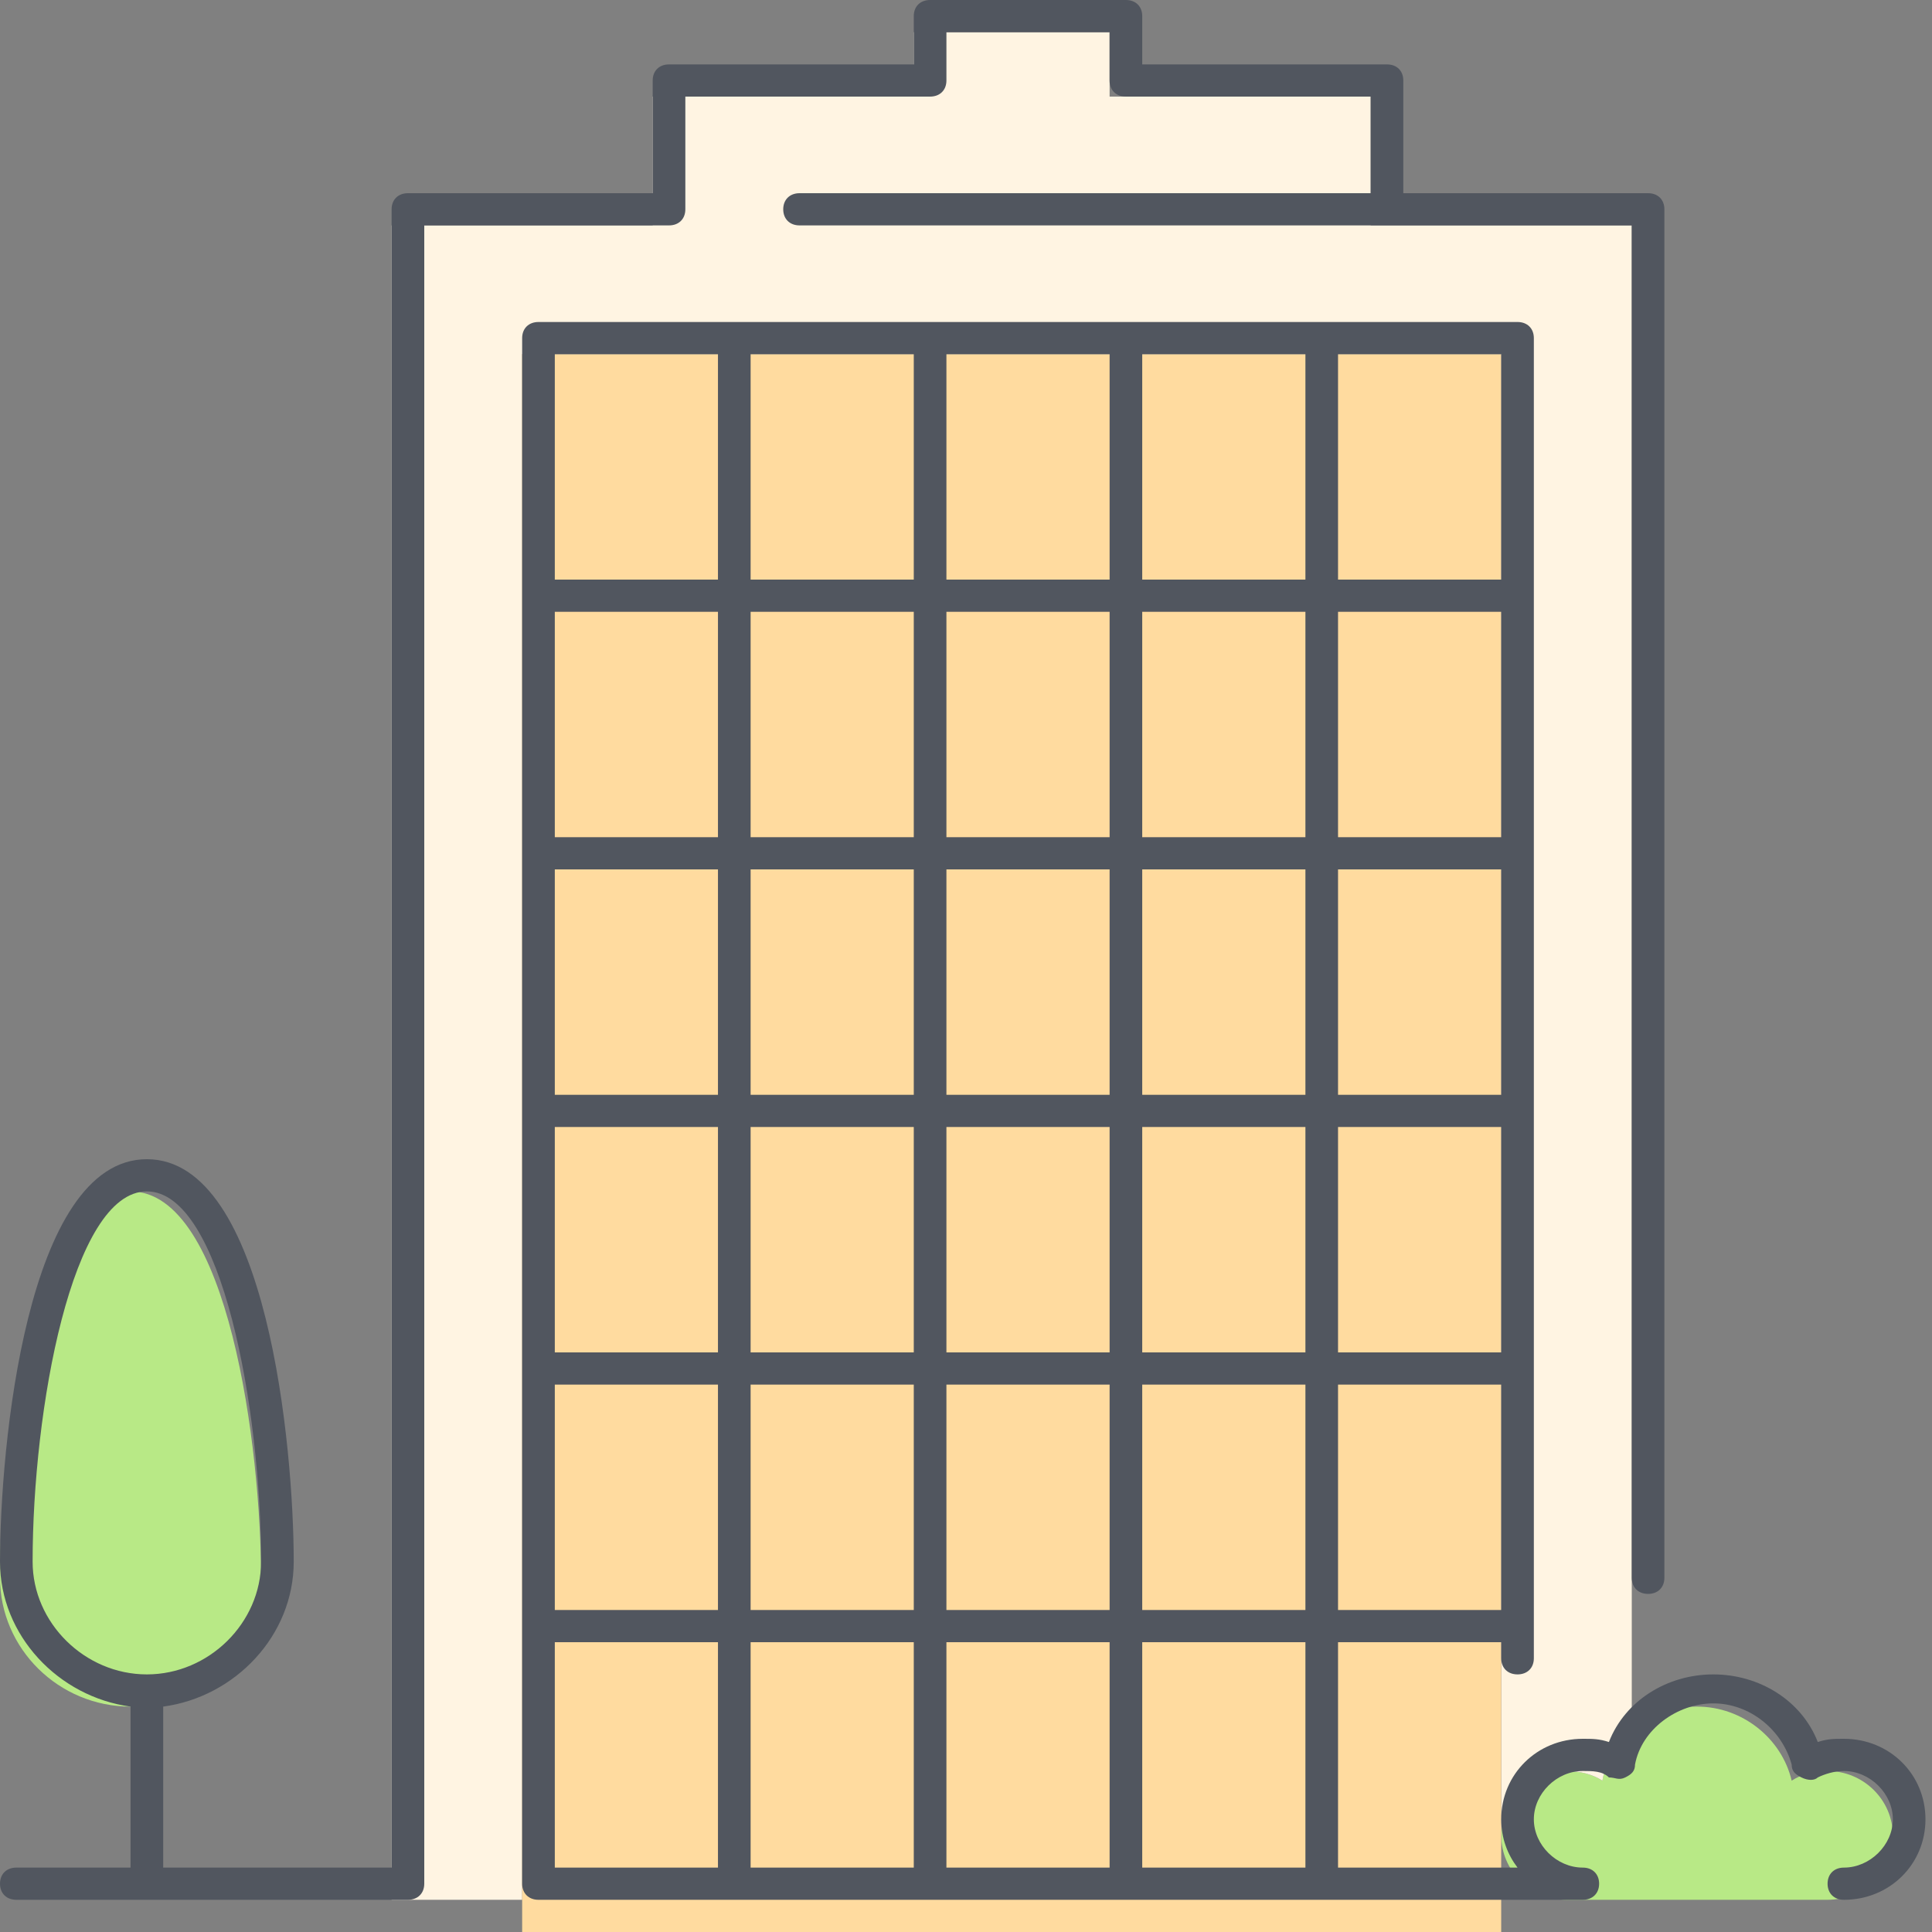
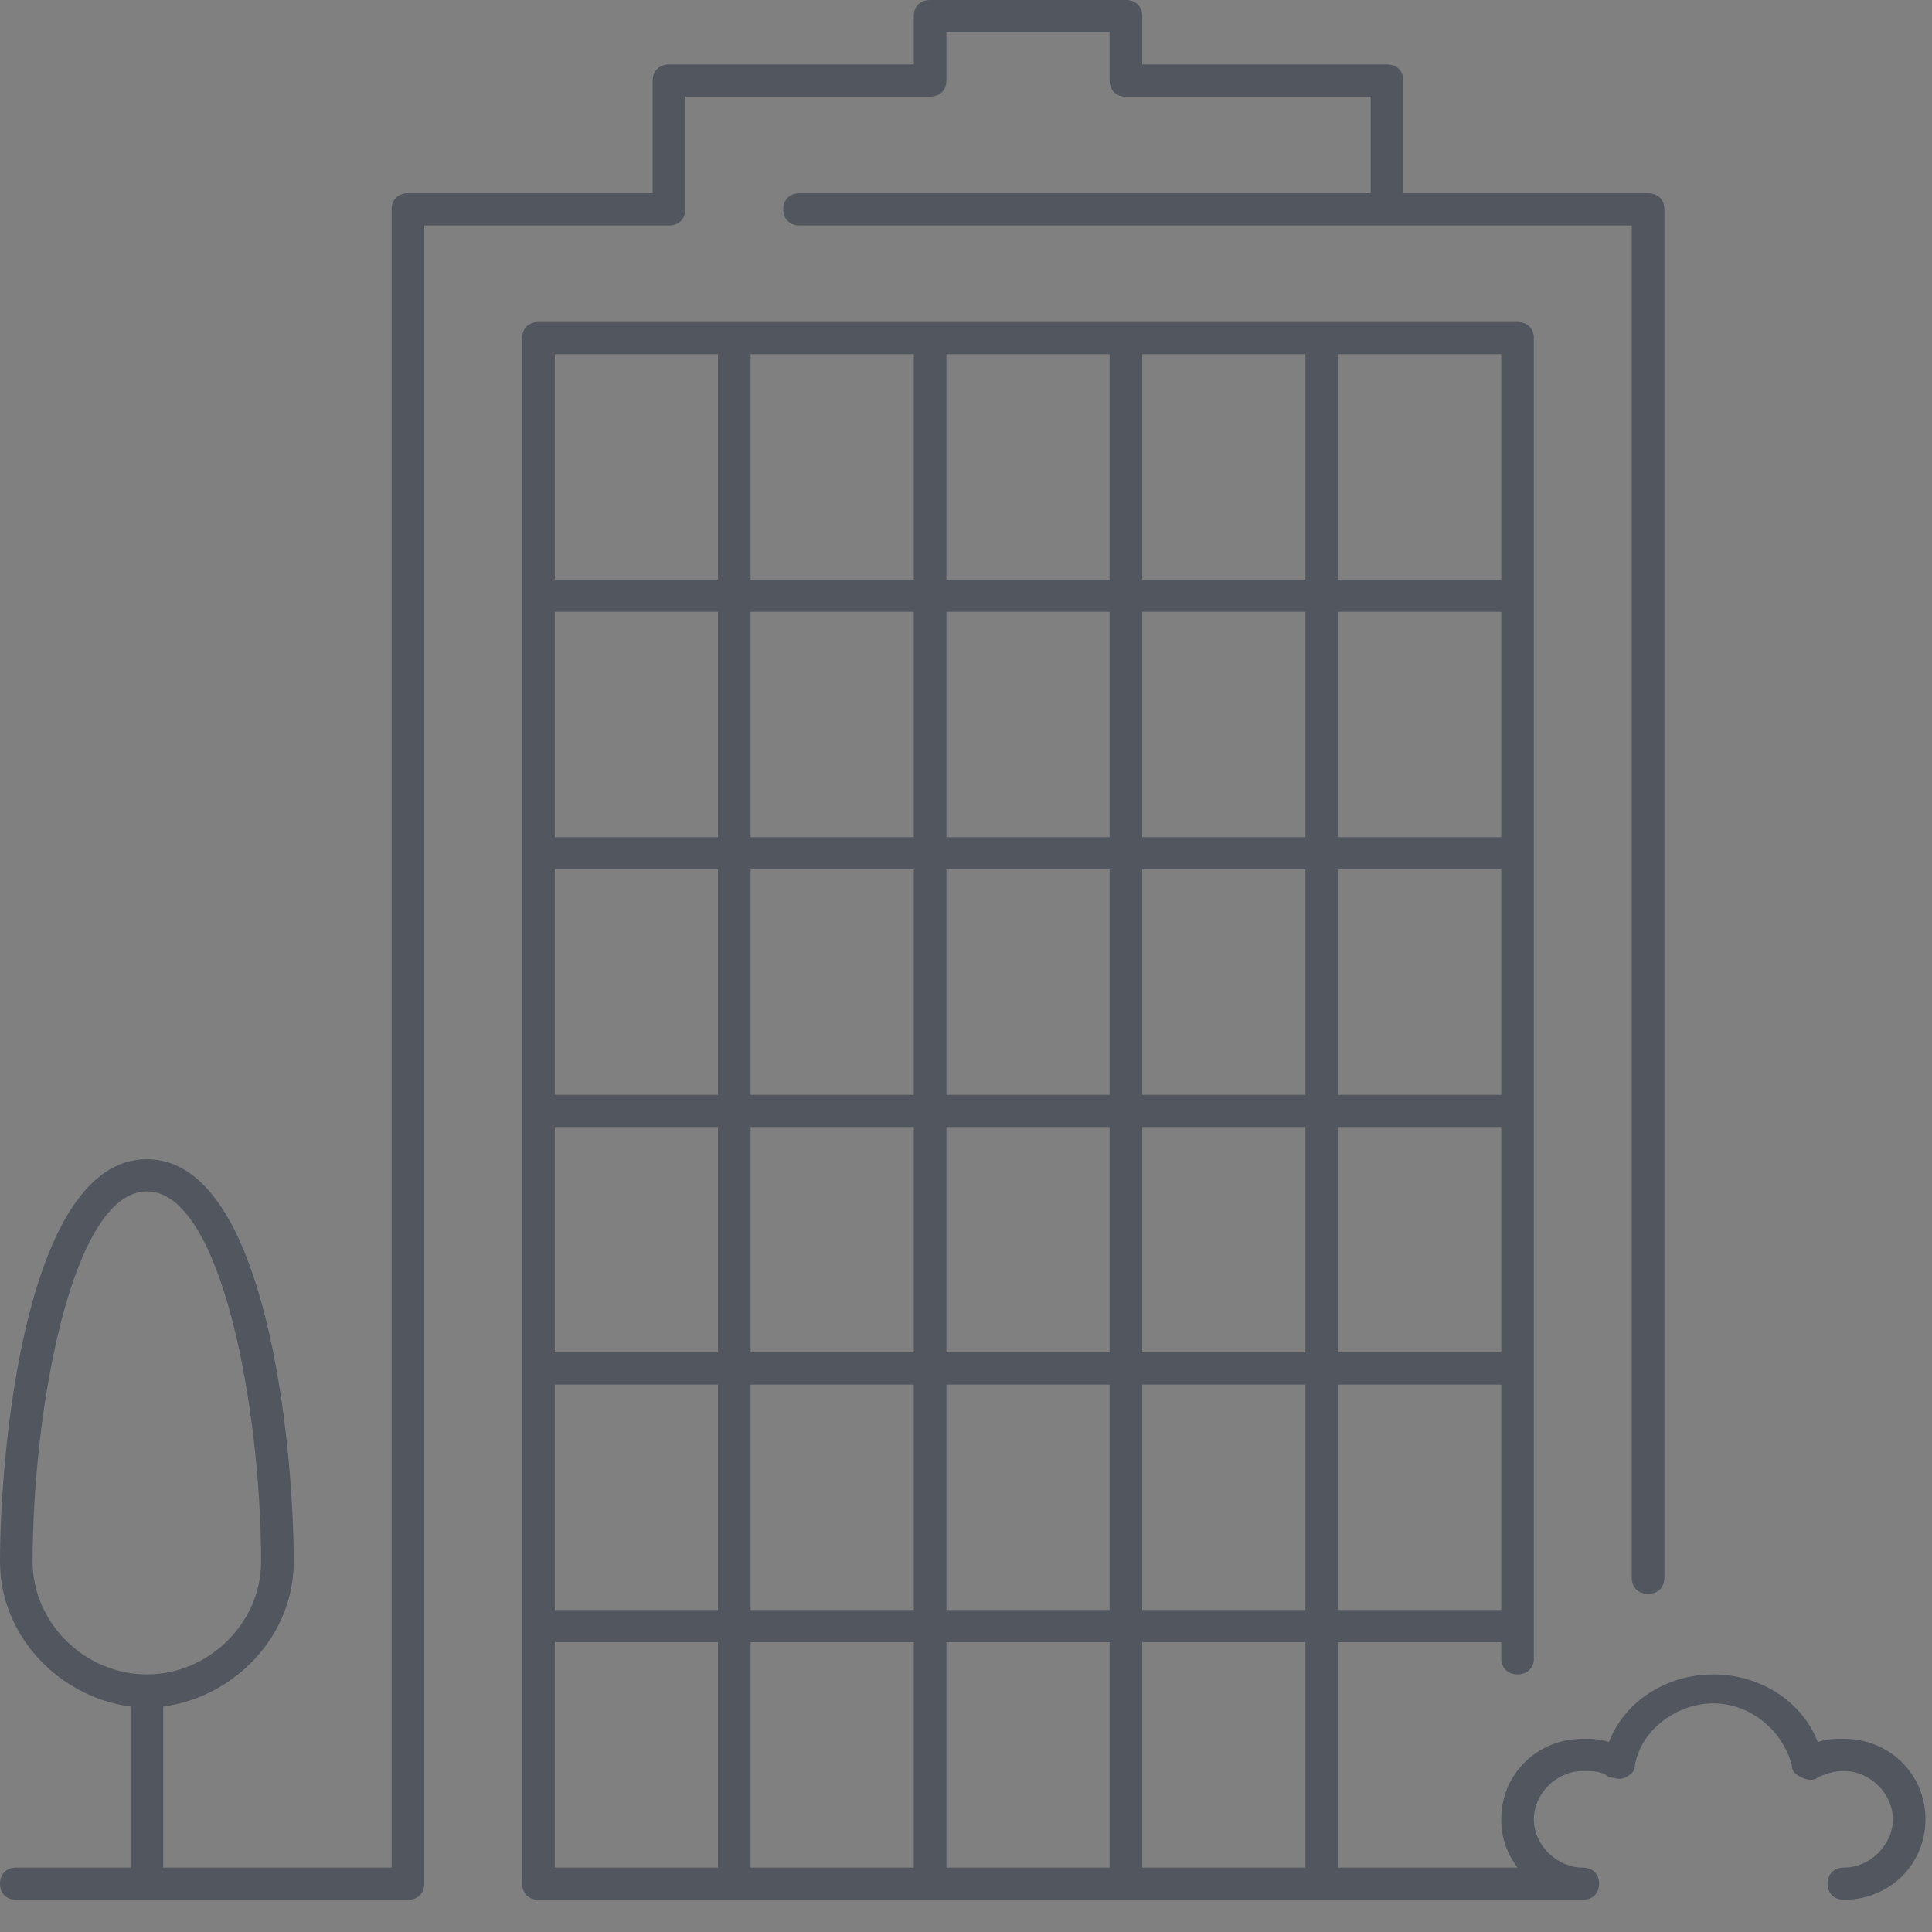
<svg xmlns="http://www.w3.org/2000/svg" width="60px" height="60px" viewBox="0 0 60 60" version="1.1">
  <rect x="0" y="0" width="60" height="60" fill="#808080" stroke="none" />
  <title>3</title>
  <desc>Created with Sketch.</desc>
  <defs />
  <g id="Sub-Pages" stroke="none" stroke-width="1" fill="none" fill-rule="evenodd">
    <g id="Pricing-Light" transform="translate(-836, -474)">
      <g id="Group-12" transform="translate(150, 318)">
        <g id="3" transform="translate(584, 0)">
          <g transform="translate(102, 156)">
            <g id="Group" transform="translate(0, 1)">
-               <path d="M4.054,36 C7.095,36 8.108,44 8.108,48 C8.108,50.2 6.284,52 4.054,52 C1.824,52 0,50.2 0,48 C0,44 1.013,36 4.054,36 Z M56.757,54 C57.872,54 58.784,54.9 58.784,56 C58.784,57.1 57.872,58 56.757,58 L48.649,58 C47.534,58 46.622,57.1 46.622,56 C46.622,54.9 47.534,54 48.649,54 C49.054,54 49.459,54.1 49.763,54.3 C49.865,53.7 50.27,53.1 50.676,52.7 C51.182,52.2 51.892,52 52.703,52 C54.122,52 55.338,53 55.642,54.3 C55.946,54.1 56.351,54 56.757,54 Z" id="Shape" fill="#B8E986" />
-               <path d="M50.676,52.7 L50.676,52.7 C50.27,53.1 49.865,53.7 49.764,54.3 C49.459,54.1 49.054,54 48.649,54 C47.534,54 46.622,54.9 46.622,56 L46.622,50 L46.622,42 L46.622,34 L46.622,26 L46.622,18 L46.622,10 L40.54,10 L34.459,10 L28.378,10 L22.297,10 L16.216,10 L16.216,18 L16.216,26 L16.216,34 L16.216,42 L16.216,50 L16.216,58 L12.162,58 L12.162,6 L20.27,6 L42.568,6 L50.676,6 L50.676,52.7 L50.676,52.7 Z M42.568,2 L42.568,6 L20.27,6 L20.27,2 L28.378,2 L28.378,0 L34.46,0 L34.46,2 L42.568,2 L42.568,2 Z" id="Shape" fill="#FFF4E2" />
-               <rect id="Rectangle-path" fill="#FFDB9F" x="16.216" y="10" width="30.405" height="49" />
-             </g>
+               </g>
            <path d="M57.264,59 C56.96,59 56.757,58.8 56.757,58.5 C56.757,58.2 56.96,58 57.264,58 C58.074,58 58.784,57.3 58.784,56.5 C58.784,55.7 58.074,55 57.264,55 C56.96,55 56.655,55.1 56.453,55.2 C56.351,55.3 56.149,55.3 55.946,55.2 C55.743,55.1 55.642,55 55.642,54.8 C55.338,53.7 54.324,52.9 53.209,52.9 C52.095,52.9 50.98,53.7 50.777,54.8 C50.777,55 50.676,55.1 50.473,55.2 C50.27,55.3 50.169,55.2 49.966,55.2 C49.763,55 49.459,55 49.155,55 C48.344,55 47.635,55.7 47.635,56.5 C47.635,57.3 48.344,58 49.155,58 C49.459,58 49.662,58.2 49.662,58.5 C49.662,58.8 49.459,59 49.155,59 L16.723,59 C16.419,59 16.216,58.8 16.216,58.5 L16.216,10.5 C16.216,10.2 16.419,10 16.723,10 L47.128,10 C47.432,10 47.635,10.2 47.635,10.5 L47.635,51.5 C47.635,51.8 47.432,52 47.128,52 C46.824,52 46.622,51.8 46.622,51.5 L46.622,51 L41.554,51 L41.554,58 L47.128,58 C46.824,57.6 46.622,57.1 46.622,56.5 C46.622,55.1 47.736,54 49.155,54 C49.459,54 49.662,54 49.966,54.1 C50.473,52.8 51.79,52 53.209,52 C54.628,52 55.946,52.8 56.453,54.1 C56.757,54 56.96,54 57.264,54 C58.683,54 59.797,55.1 59.797,56.5 C59.797,57.9 58.682,59 57.264,59 Z M35.473,58 L40.541,58 L40.541,51 L35.473,51 L35.473,58 Z M29.392,58 L34.46,58 L34.46,51 L29.392,51 L29.392,58 Z M23.311,58 L28.378,58 L28.378,51 L23.311,51 L23.311,58 Z M17.23,58 L22.297,58 L22.297,51 L17.23,51 L17.23,58 Z M41.554,50 L46.622,50 L46.622,43 L41.554,43 L41.554,50 Z M35.473,50 L40.541,50 L40.541,43 L35.473,43 L35.473,50 Z M29.392,50 L34.46,50 L34.46,43 L29.392,43 L29.392,50 Z M23.311,50 L28.378,50 L28.378,43 L23.311,43 L23.311,50 Z M17.23,50 L22.297,50 L22.297,43 L17.23,43 L17.23,50 Z M41.554,42 L46.622,42 L46.622,35 L41.554,35 L41.554,42 Z M35.473,42 L40.541,42 L40.541,35 L35.473,35 L35.473,42 Z M29.392,42 L34.46,42 L34.46,35 L29.392,35 L29.392,42 Z M23.311,42 L28.378,42 L28.378,35 L23.311,35 L23.311,42 Z M17.23,42 L22.297,42 L22.297,35 L17.23,35 L17.23,42 Z M41.554,34 L46.622,34 L46.622,27 L41.554,27 L41.554,34 Z M35.473,34 L40.541,34 L40.541,27 L35.473,27 L35.473,34 Z M29.392,34 L34.46,34 L34.46,27 L29.392,27 L29.392,34 Z M23.311,34 L28.378,34 L28.378,27 L23.311,27 L23.311,34 Z M17.23,34 L22.297,34 L22.297,27 L17.23,27 L17.23,34 Z M41.554,26 L46.622,26 L46.622,19 L41.554,19 L41.554,26 Z M35.473,26 L40.541,26 L40.541,19 L35.473,19 L35.473,26 Z M29.392,26 L34.46,26 L34.46,19 L29.392,19 L29.392,26 Z M23.311,26 L28.378,26 L28.378,19 L23.311,19 L23.311,26 Z M17.23,26 L22.297,26 L22.297,19 L17.23,19 L17.23,26 Z M41.554,18 L46.622,18 L46.622,11 L41.554,11 L41.554,18 Z M35.473,18 L40.541,18 L40.541,11 L35.473,11 L35.473,18 Z M29.392,18 L34.46,18 L34.46,11 L29.392,11 L29.392,18 Z M23.311,18 L28.378,18 L28.378,11 L23.311,11 L23.311,18 Z M17.23,18 L22.297,18 L22.297,11 L17.23,11 L17.23,18 Z M12.669,59 L0.507,59 C0.203,59 0,58.8 0,58.5 C0,58.2 0.203,58 0.507,58 L4.054,58 L4.054,53 C1.824,52.7 0,50.8 0,48.5 C0,45 0.811,36 4.561,36 C8.311,36 9.122,45 9.122,48.5 C9.122,50.8 7.297,52.7 5.068,53 L5.068,58 L12.162,58 L12.162,6.5 C12.162,6.2 12.365,6 12.669,6 L20.27,6 L20.27,2.5 C20.27,2.2 20.473,2 20.777,2 L28.378,2 L28.378,0.5 C28.378,0.2 28.581,0 28.885,0 L34.966,0 C35.27,0 35.473,0.2 35.473,0.5 L35.473,2 L43.074,2 C43.379,2 43.581,2.2 43.581,2.5 L43.581,6 L51.183,6 C51.487,6 51.689,6.2 51.689,6.5 L51.689,49 C51.689,49.3 51.487,49.5 51.183,49.5 C50.879,49.5 50.676,49.3 50.676,49 L50.676,7 L24.831,7 C24.527,7 24.324,6.8 24.324,6.5 C24.324,6.2 24.527,6 24.831,6 L42.568,6 L42.568,3 L34.966,3 C34.662,3 34.459,2.8 34.459,2.5 L34.459,1 L29.392,1 L29.392,2.5 C29.392,2.8 29.189,3 28.885,3 L21.284,3 L21.284,6.5 C21.284,6.8 21.081,7 20.777,7 L13.176,7 L13.176,58.5 C13.176,58.8 12.973,59 12.669,59 Z M4.561,37 C2.23,37 1.013,43.8 1.013,48.5 C1.013,50.4 2.635,52 4.561,52 C6.487,52 8.108,50.4 8.108,48.5 C8.108,43.8 6.892,37 4.561,37 Z" id="Shape" fill="#51565F" />
          </g>
        </g>
      </g>
    </g>
  </g>
</svg>